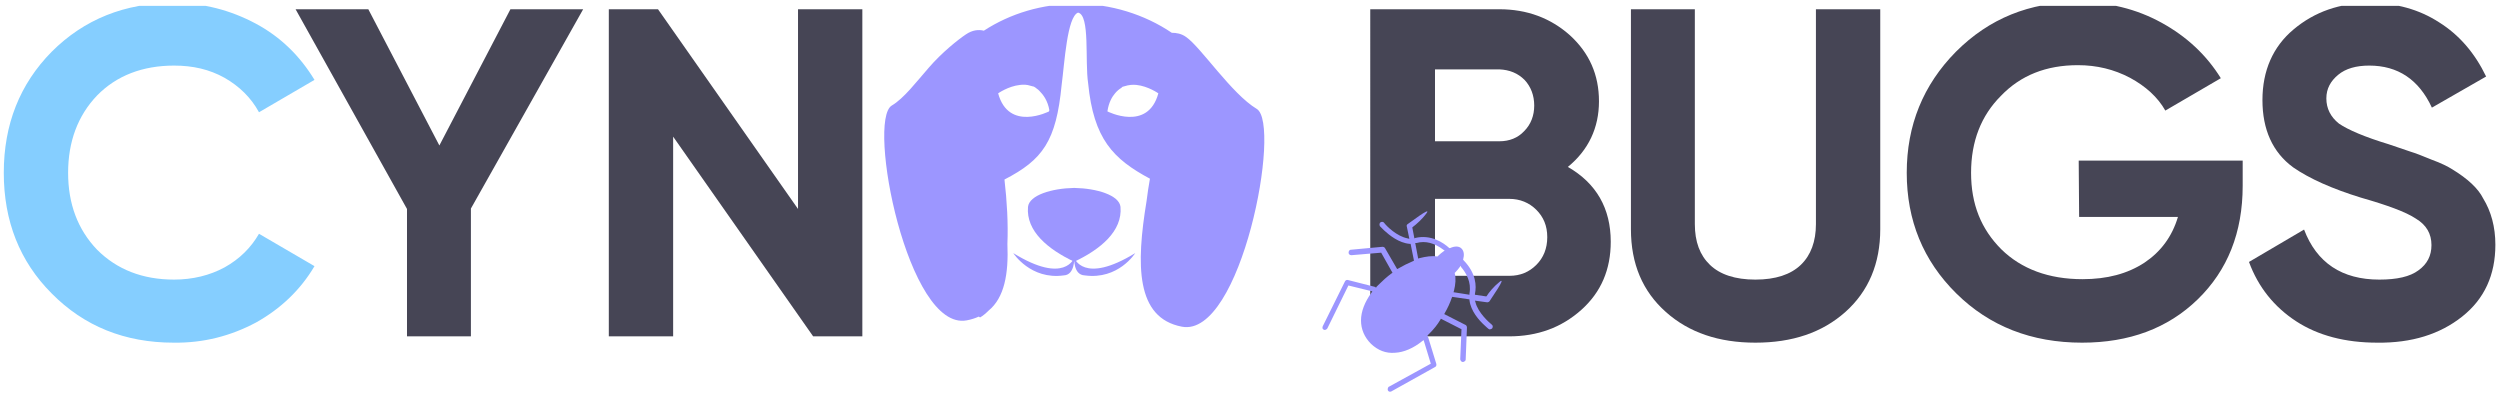
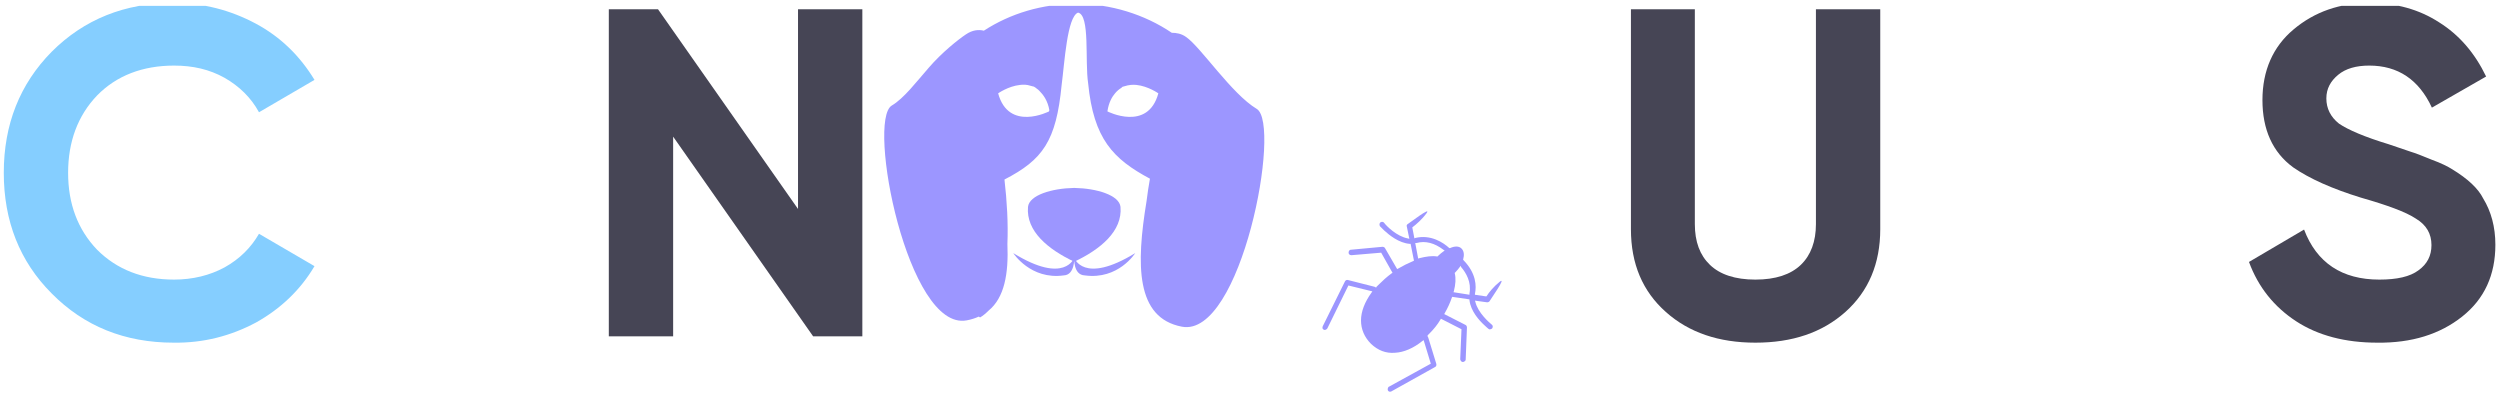
<svg xmlns="http://www.w3.org/2000/svg" xmlns:xlink="http://www.w3.org/1999/xlink" version="1.1" id="a" x="0px" y="0px" viewBox="0 0 594.6 94.2" style="enable-background:new 0 0 594.6 94.2;" xml:space="preserve">
  <style type="text/css">
	.st0{fill:none;}
	.st1{clip-path:url(#SVGID_00000176732377274373011370000009770836956526057888_);}
	.st2{fill:#85CEFF;}
	.st3{fill:#464555;}
	.st4{fill-rule:evenodd;clip-rule:evenodd;fill:#9C96FF;}
	.st5{fill:#9C96FF;}
</style>
  <rect id="b" y="1.4" class="st0" width="594.6" height="92.9" />
  <g>
    <g>
      <defs>
        <rect id="SVGID_1_" y="1.4" width="594.6" height="92.9" />
      </defs>
      <clipPath id="SVGID_00000003070400677684615130000009411037453701484696_">
        <use xlink:href="#SVGID_1_" style="overflow:visible;" />
      </clipPath>
      <g style="clip-path:url(#SVGID_00000003070400677684615130000009411037453701484696_);">
        <path class="st2" d="M41.3,81.5c-11.6,0-21.3-3.9-29-11.7C4.7,62.2,0.9,52.6,0.9,41.1S4.7,20,12.3,12.3C20,4.6,29.7,0.7,41.3,0.7     c7,0,13.5,1.7,19.5,4.9s10.6,7.8,14,13.4l-13.2,7.7c-1.9-3.5-4.7-6.2-8.2-8.2c-3.6-2-7.5-2.9-12-2.9c-7.5,0-13.7,2.4-18.3,7.1     c-4.6,4.8-6.9,11-6.9,18.4s2.3,13.5,6.9,18.3c4.7,4.7,10.8,7.1,18.3,7.1c4.4,0,8.5-1,12-2.9c3.6-2,6.3-4.7,8.2-8l13.2,7.7     c-3.3,5.6-8,10.1-13.9,13.4C54.9,79.9,48.4,81.6,41.3,81.5L41.3,81.5z" />
-         <path class="st3" d="M121.4,2.2h17.3L112,49.6V80H96.8V49.7L70.3,2.2h17.3l16.9,32.4L121.4,2.2L121.4,2.2z" />
        <path class="st3" d="M189.8,49.7V2.2h15.3V80h-11.7l-33.3-47.5V80h-15.3V2.2h11.7L189.8,49.7L189.8,49.7z" />
-         <path class="st3" d="M372.9,39.7c6.8,3.9,10.2,9.9,10.2,17.8c0,6.6-2.3,12-7,16.2S365.7,80,358.9,80h-33V2.2h30.7     c6.6,0,12.2,2.1,16.8,6.2c4.6,4.2,6.9,9.4,6.9,15.7S377.8,35.7,372.9,39.7L372.9,39.7z M356.6,16.5h-15.3v17.1h15.3     c2.4,0,4.4-0.8,5.9-2.4c1.6-1.6,2.4-3.7,2.4-6.1s-0.8-4.5-2.3-6.1C361,17.4,359,16.6,356.6,16.5L356.6,16.5L356.6,16.5z      M341.3,65.6H359c2.6,0,4.7-0.9,6.4-2.6c1.7-1.7,2.6-3.9,2.6-6.6s-0.9-4.8-2.6-6.5s-3.9-2.6-6.4-2.6h-17.7V65.6L341.3,65.6z" />
        <path class="st3" d="M417.5,81.5c-8.7,0-15.8-2.4-21.3-7.3s-8.3-11.4-8.3-19.7V2.2h15.2v51.1c0,4.2,1.2,7.4,3.6,9.7     c2.4,2.3,6,3.5,10.8,3.5s8.4-1.2,10.8-3.5s3.6-5.6,3.6-9.7V2.2h15.3v52.3c0,8.2-2.8,14.8-8.3,19.7     C433.4,79.1,426.3,81.5,417.5,81.5L417.5,81.5z" />
-         <path class="st3" d="M494.4,38.2h39v6c0,11.1-3.6,20.1-10.7,27c-7.1,6.9-16.3,10.3-27.5,10.3c-12,0-22-3.9-29.9-11.7     s-11.8-17.4-11.8-28.7s3.9-20.9,11.7-28.8c7.9-7.9,17.5-11.8,29.1-11.8c7.2,0,13.8,1.6,19.8,4.9s10.7,7.7,14.1,13.2L515,26.3     c-1.8-3.2-4.7-5.8-8.4-7.8c-3.8-2-7.9-3-12.4-3c-7.5,0-13.6,2.4-18.3,7.3c-4.7,4.7-7.1,10.8-7.1,18.3s2.4,13.4,7.2,18.2     c4.8,4.7,11.3,7.1,19.3,7.1c5.9,0,10.7-1.3,14.7-3.9c3.9-2.6,6.6-6.2,8-10.9h-23.5L494.4,38.2L494.4,38.2z" />
        <path class="st3" d="M565.4,81.5c-7.6,0-14.1-1.7-19.3-5.1s-9-8.1-11.2-14.1l13.1-7.7c3,7.9,9,11.9,17.9,11.9     c4.2,0,7.3-0.7,9.3-2.2c2.1-1.5,3.1-3.5,3.1-6c0-2.7-1.2-4.8-3.7-6.3c-2.4-1.6-6.8-3.2-13.1-5c-6.8-2.1-12.2-4.5-16.1-7.2     c-4.9-3.6-7.3-9-7.3-16s2.5-12.7,7.4-16.8c5-4.2,11-6.3,18.1-6.3c6.2,0,11.7,1.5,16.5,4.6c4.8,3,8.5,7.3,11.2,12.9l-12.9,7.4     c-3.1-6.7-8.1-10-14.9-10c-3.1,0-5.6,0.7-7.4,2.2s-2.8,3.3-2.8,5.6c0,2.4,1,4.4,3,6c2.2,1.5,6.2,3.2,11.8,4.9l5.3,1.8     c1,0.3,2.6,0.9,5,1.9c2.2,0.8,3.8,1.6,4.9,2.3c3.6,2.2,6.1,4.5,7.3,6.9c1.9,3.1,2.9,6.8,2.9,11c0,7.2-2.6,12.9-7.9,17.1     S573.6,81.6,565.4,81.5L565.4,81.5z" />
        <path class="st4" d="M256,82.6L256,82.6L256,82.6L256,82.6z M234,7.3c6.3-4.1,13.9-6.4,22-6.4s16.2,2.5,22.7,6.9     c1.1,0,2.3,0.2,3.4,1c3.5,2.4,10.8,13.5,16.8,17.1s-3.7,54.5-17.8,51.8c-11-2.1-10.9-14.7-8.4-29.9c0.2-1.8,0.5-3.5,0.8-5.3     c-8.8-4.7-13.4-9.5-14.7-22.7c-0.8-5.3,0.5-16.2-2.4-16.8c-2.6,1-3.2,11.9-3.9,17.2c-1.3,13.4-4.5,17.8-13.6,22.5     c0.6,5.2,0.9,10.4,0.7,15.3c0.3,7.1-0.7,12.8-4.5,15.9c-0.6,0.6-1.3,1.2-2,1.6c-0.1-0.1-0.2-0.1-0.3-0.2     c-0.9,0.4-1.8,0.7-2.9,0.9c-14,2.6-23.8-47.5-17.8-51.1c2.9-1.7,5.9-5.7,8.8-9c3.1-3.6,7-6.7,8.8-7.9C231.3,7.1,232.8,7,234,7.3     L234,7.3z M245.1,20.4c0.4,0.1,0.7,0.2,0.8,0.2c0.1,0.1,0.4,0.2,0.7,0.5c0.2,0.1,0.4,0.3,0.6,0.5c0.9,0.9,2,2.3,2.4,4.7h-0.1     c0,0.1,0,0.1,0,0.2c0,0-9.6,4.9-12.1-4.3c0,0,2.4-1.7,5.2-2C243.4,20.1,244.2,20.1,245.1,20.4L245.1,20.4z M263.4,26.4v0.1     c0,0,9.6,4.9,12.1-4.3c0,0-2.4-1.7-5.2-2c-0.9-0.1-1.9,0-2.8,0.3c-0.3,0.1-0.5,0.1-0.6,0.2c0,0-0.1,0.1-0.2,0.2     c-0.5,0.3-1,0.7-1.5,1.3C264.5,23,263.7,24.4,263.4,26.4L263.4,26.4L263.4,26.4L263.4,26.4z" />
        <path class="st4" d="M241,60.2c0,0,4.1,6.4,12,5.3c2.7-0.1,2.5-4.2,2.5-4.2S253.3,67.8,241,60.2L241,60.2L241,60.2z M270,60.2     c0,0-4,6.4-12,5.3c-2.8-0.1-2.5-4.2-2.5-4.2S257.6,67.8,270,60.2L270,60.2z" />
        <path class="st5" d="M255.6,44.7c5.2,0.1,10.6,1.7,10.9,4.5c0.5,5.8-4.8,10.1-10.9,13l0,0c-0.1,0-0.1,0-0.1,0l0,0l0,0     c0,0,0,0-0.1,0l0,0c-6.1-2.9-11.4-7.2-10.9-13c0.3-2.8,5.7-4.4,10.9-4.5l0,0h0.1H255.6L255.6,44.7L255.6,44.7z" />
        <path class="st5" d="M344.9,59h-0.2l0,0c-1.4-1.3-4.4-3.3-8.1-2.4l-0.2,0.1l-0.5-2.6L336,54c0.8-0.6,2.2-1.8,3.3-3.3     c1.3-1.8-4.4,2.6-4.5,2.6c-0.2,0.1-0.3,0.4-0.2,0.6l0.6,2.9l-0.4-0.1c-2.6-0.5-5-2.9-5.6-3.7l0,0c-0.2-0.3-0.6-0.3-0.9-0.1     c-0.1,0.1-0.2,0.3-0.2,0.4c0,0.2,0,0.3,0.1,0.5c0,0,0.4,0.4,1,1c1.2,1.1,3.5,3,6.1,3.2h0.2l0.8,4l-0.2,0.1     c-1.2,0.5-2.4,1.1-3.6,1.8l-0.2,0.1l-2.9-5c-0.1-0.2-0.4-0.3-0.6-0.3l-7.5,0.7c-0.2,0-0.3,0.1-0.4,0.2c-0.2,0.3-0.2,0.7,0,0.9     c0.1,0.1,0.3,0.2,0.5,0.2l7.1-0.6l2.7,4.8L331,65c-1.1,0.8-2.2,1.8-3.2,2.8l-0.4,0.4l-0.1,0.2l-0.2-0.1c0,0-0.1-0.1-0.2-0.1     l-6.3-1.6c-0.3-0.1-0.6,0.1-0.7,0.3l-5.3,10.7c-0.1,0.3-0.1,0.6,0.1,0.7l0.1,0.1c0.3,0.2,0.7,0,0.9-0.3l5-10.2l5.7,1.4l-0.2,0.3     c-1.6,2.2-2.5,4.5-2.5,6.6s0.8,4,2.4,5.6c1.6,1.5,3.5,2.3,5.7,2.1c2.1-0.1,4.4-1.1,6.5-2.8l0.3-0.2l1.7,5.6l-10,5.5     c-0.1,0-0.1,0.1-0.1,0.1c-0.2,0.3-0.2,0.7,0,0.9c0.2,0.2,0.5,0.2,0.7,0.1l10.4-5.8c0.3-0.1,0.4-0.5,0.3-0.8l-1.9-6.2     c0-0.1-0.1-0.1-0.1-0.2l-0.1-0.2l0.1-0.2c0.1-0.1,0.1-0.1,0.2-0.2s0.1-0.1,0.2-0.2c1-1,1.9-2.1,2.6-3.3l0.1-0.2l4.9,2.5l-0.3,7.1     c0,0.2,0.1,0.3,0.2,0.5c0.1,0.1,0.3,0.2,0.4,0.2l0,0c0.2,0,0.3-0.1,0.5-0.2l0,0c0.1-0.1,0.2-0.2,0.2-0.4l0.3-7.6     c0-0.2-0.1-0.5-0.3-0.6l-5.1-2.6l0.1-0.2c0.7-1.2,1.3-2.5,1.7-3.7l0.1-0.2l4.1,0.6v0.2c0.3,2.6,2.3,4.8,3.5,5.9     c0.5,0.5,0.9,0.8,1,0.9l0,0c0.1,0.1,0.3,0.2,0.5,0.1l0,0c0.1,0,0.3-0.1,0.4-0.2c0.2-0.3,0.2-0.7-0.1-0.9l0,0     c-0.5-0.4-3.3-2.8-3.9-5.4l-0.1-0.3l2.9,0.4c0.2,0,0.5-0.1,0.6-0.3c0-0.1,4.2-6,2.4-4.6c-1.5,1.2-2.6,2.6-3.1,3.4l-0.1,0.1     l-2.7-0.4v-0.2c0.4-1.9,0.3-4.9-2.7-8l-0.1-0.1v-0.1c0.3-1.1,0.2-2-0.4-2.6S346,58.5,344.9,59L344.9,59L344.9,59L344.9,59z      M347.5,63.5c1.2,1.4,2.5,3.6,2,6.3l0,0v0.3l-3.8-0.6l0.1-0.3c0.4-1.6,0.5-3,0.2-4.2v-0.1l0.2-0.2c0.4-0.4,0.7-0.8,1-1.2l0.2-0.3     L347.5,63.5L347.5,63.5z M336.6,57.8h0.3l0,0c2.1-0.6,4.3,0,6.4,1.6l0.3,0.2l-0.3,0.2c-0.4,0.3-0.8,0.6-1.2,1l0,0l0,0l-0.1,0.1     l-0.1,0.1h-0.1c-1.2-0.2-2.6,0-4.2,0.4l-0.3,0.1L336.6,57.8L336.6,57.8L336.6,57.8z M344.9,59L344.9,59l-0.1,0.1l-0.1-0.1l0,0     l0.1,0.1L344.9,59L344.9,59L344.9,59z" />
      </g>
    </g>
  </g>
</svg>